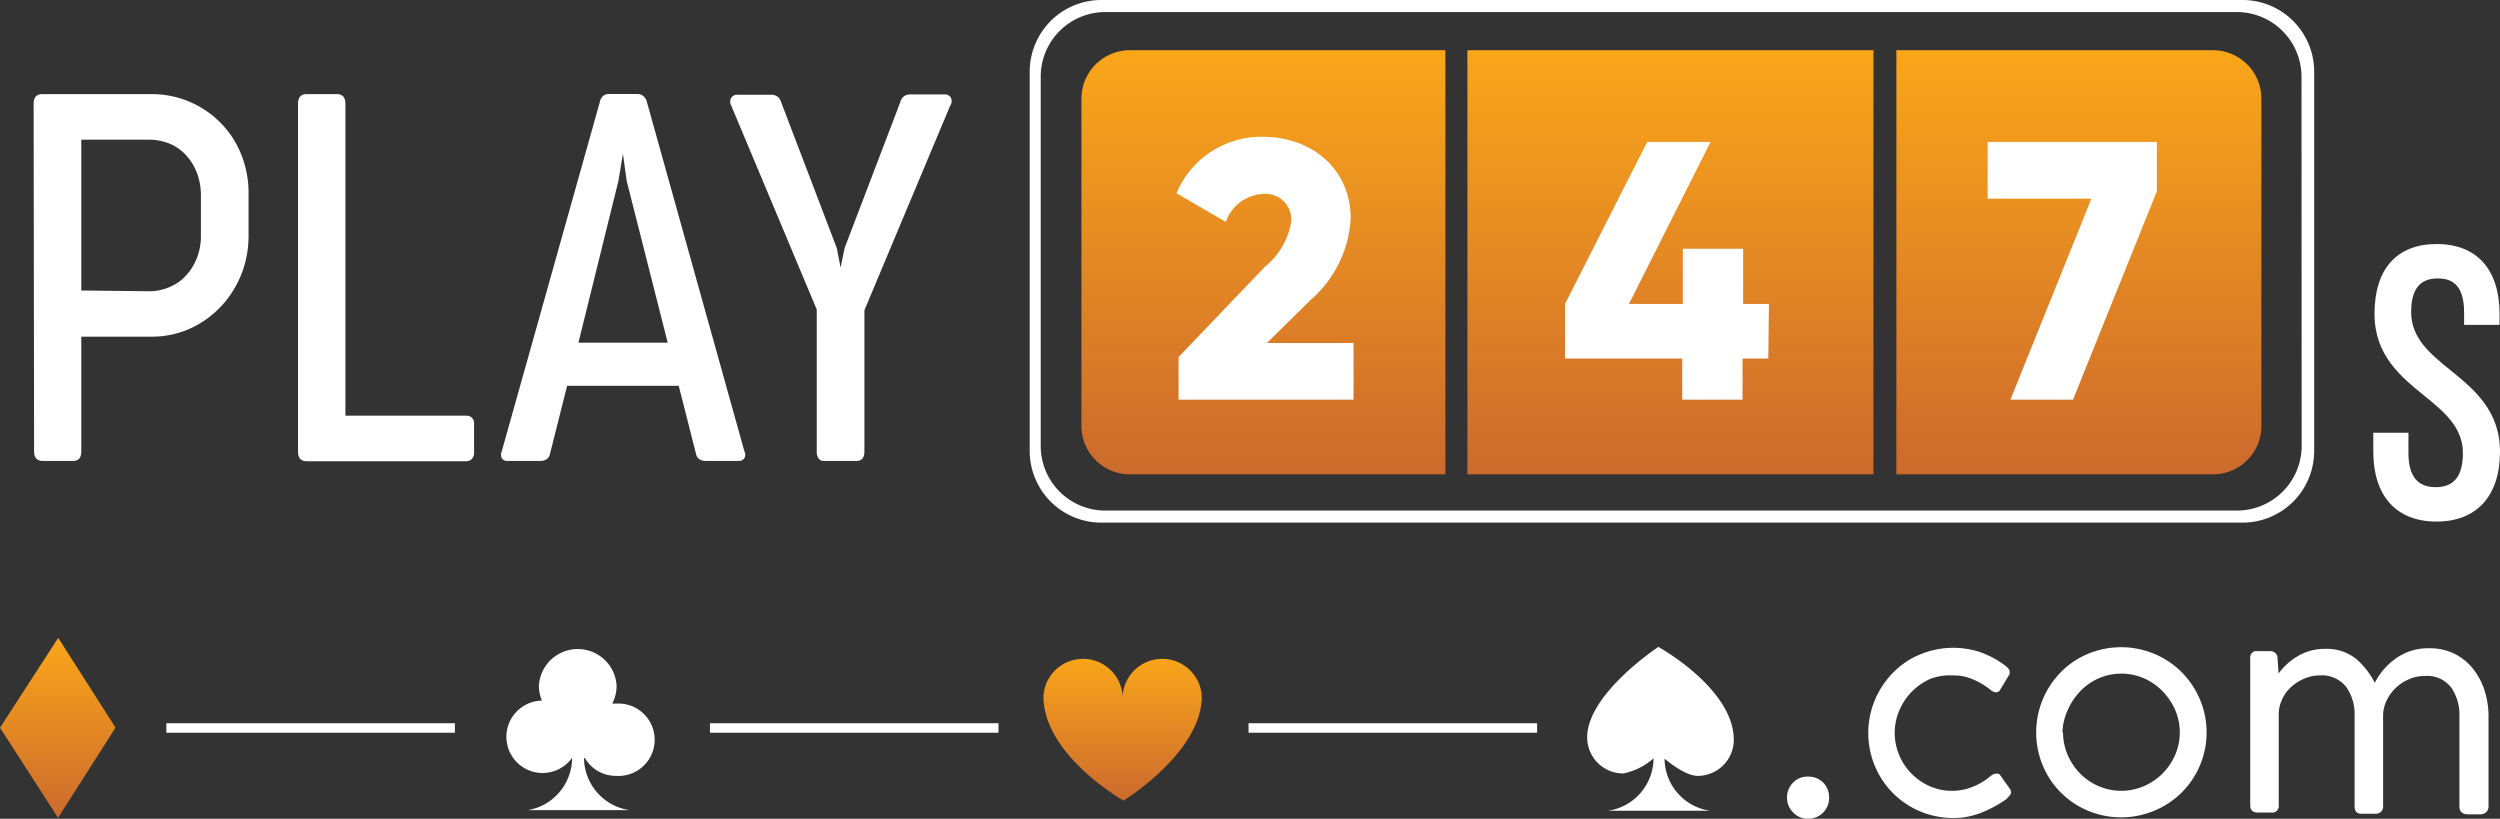
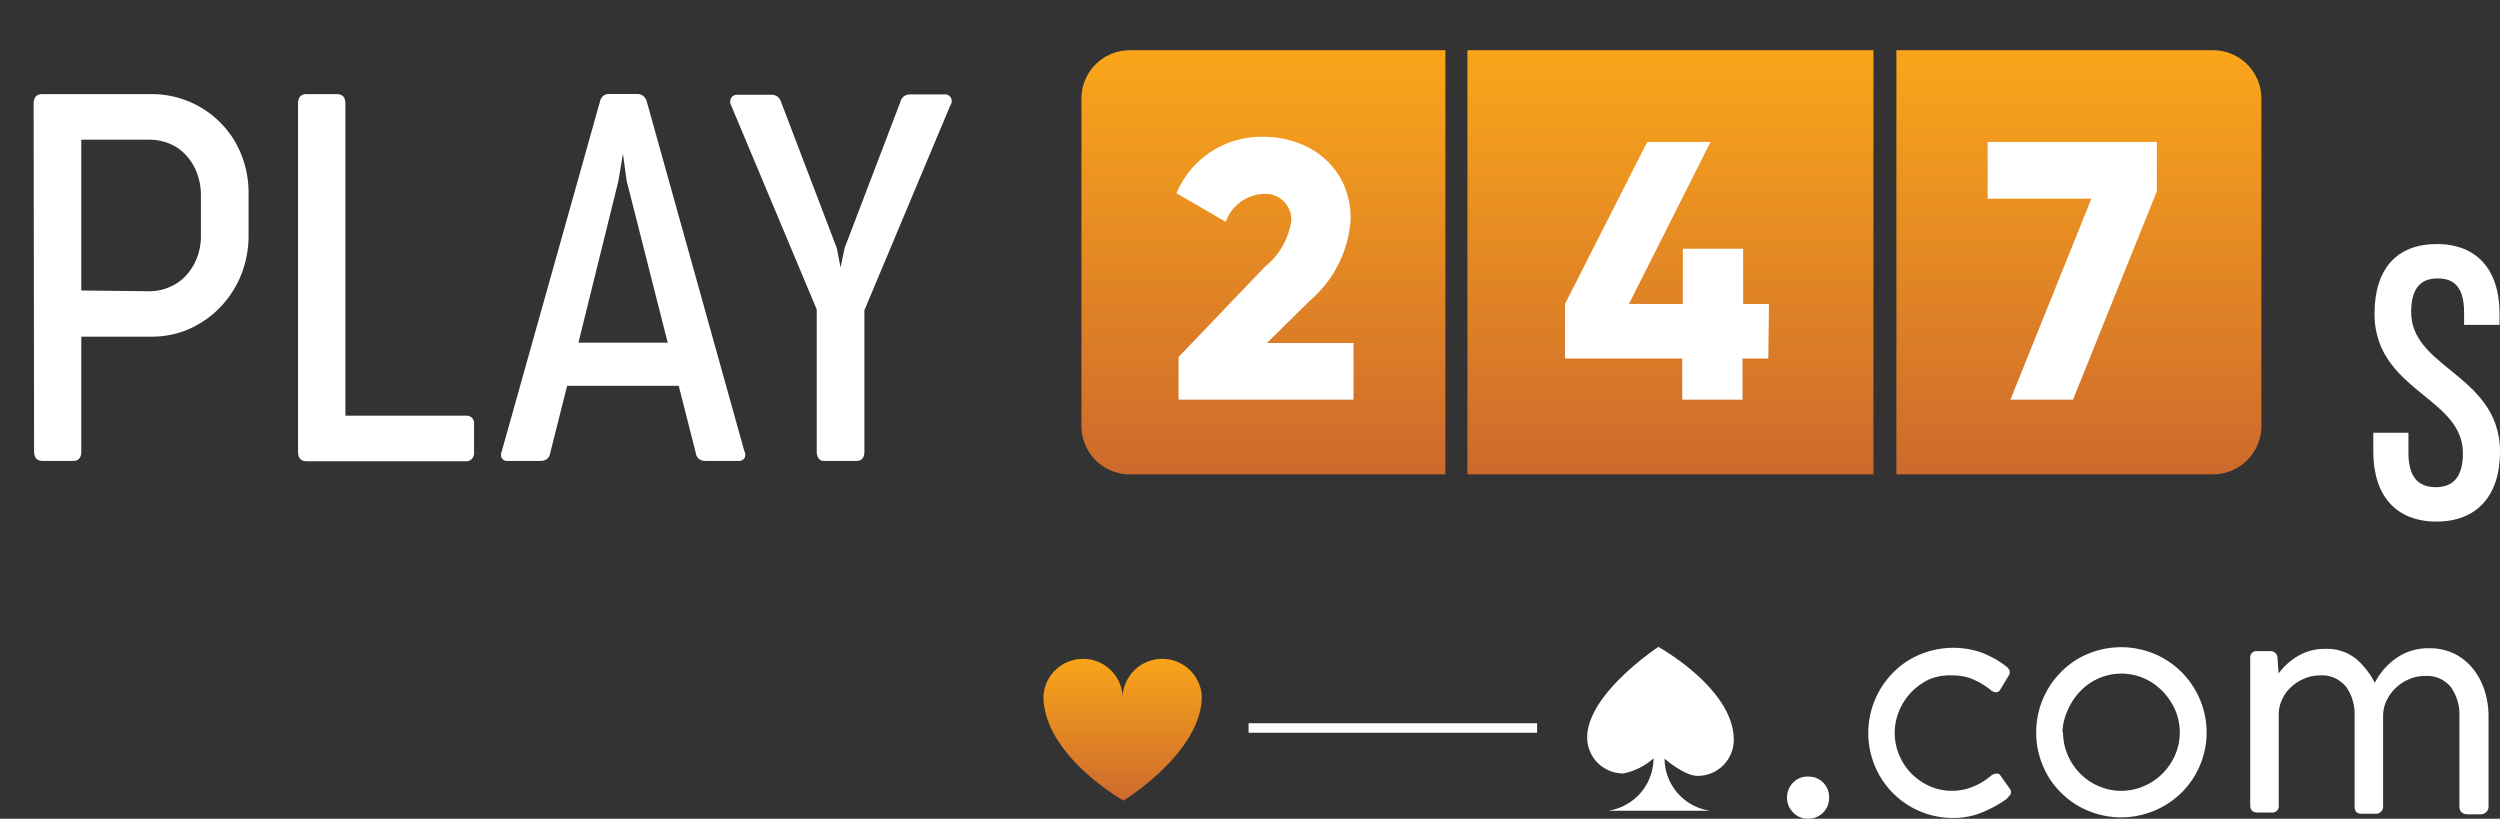
<svg xmlns="http://www.w3.org/2000/svg" xmlns:xlink="http://www.w3.org/1999/xlink" viewBox="0 0 165.75 54.28">
  <rect x="0" y="0" width="165.75" height="54.28" fill="#333333" stroke="none" />
  <defs>
    <style>.cls-1{fill:#fff;}.cls-2{fill:url(#linear-gradient);}.cls-3{fill:url(#linear-gradient-2);}.cls-4{fill:url(#linear-gradient-3);}</style>
    <linearGradient id="linear-gradient" x1="110.82" y1="3.33" x2="110.82" y2="31.45" gradientUnits="userSpaceOnUse">
      <stop offset="0" stop-color="#faa61a" />
      <stop offset="1" stop-color="#cc6a2d" />
    </linearGradient>
    <linearGradient id="linear-gradient-2" x1="3.83" y1="42.29" x2="3.83" y2="54.22" xlink:href="#linear-gradient" />
    <linearGradient id="linear-gradient-3" x1="74.42" y1="43.53" x2="74.42" y2="53.08" xlink:href="#linear-gradient" />
  </defs>
  <g id="Layer_2" data-name="Layer 2">
    <g id="Layer_1-2" data-name="Layer 1">
      <path class="cls-1" d="M118.48,52.89a1.39,1.39,0,0,1,.4-1,1.3,1.3,0,0,1,1-.4,1.34,1.34,0,0,1,1,.4,1.38,1.38,0,0,1,.39,1,1.37,1.37,0,0,1-1.38,1.39,1.31,1.31,0,0,1-1-.41A1.36,1.36,0,0,1,118.48,52.89Z" />
      <path class="cls-1" d="M129.46,52.43a3.6,3.6,0,0,0,1.34-.27,4.15,4.15,0,0,0,1.19-.72.66.66,0,0,1,.4-.15.24.24,0,0,1,.24.13l.64.9a.36.36,0,0,1,.06.2.32.32,0,0,1-.13.26A1.49,1.49,0,0,1,133,53a8,8,0,0,1-1.61.87,4.89,4.89,0,0,1-1.89.36,5.59,5.59,0,0,1-5.19-3.43,5.69,5.69,0,0,1,1.2-6.2,5.3,5.3,0,0,1,1.79-1.21,5.73,5.73,0,0,1,3.91-.18,6.19,6.19,0,0,1,1.68.88c.23.16.35.31.35.44a.57.57,0,0,1,0,.12.22.22,0,0,1-.05.12l-.6,1v0a.33.33,0,0,1-.28.13.66.66,0,0,1-.36-.18,5.19,5.19,0,0,0-1.12-.67,3.25,3.25,0,0,0-1.32-.27A3.74,3.74,0,0,0,128,45a4.09,4.09,0,0,0-1.24.85,4,4,0,0,0-.83,1.24,3.78,3.78,0,0,0,0,3,3.87,3.87,0,0,0,.83,1.23,4,4,0,0,0,1.24.83A3.59,3.59,0,0,0,129.46,52.43Z" />
      <path class="cls-1" d="M135,48.56a5.68,5.68,0,0,1,1.64-4,5.4,5.4,0,0,1,1.79-1.21,5.72,5.72,0,0,1,4.4,0,5.58,5.58,0,0,1,1.81,1.21,5.76,5.76,0,0,1,1.21,1.8,5.63,5.63,0,0,1-1.21,6.19,5.72,5.72,0,0,1-1.81,1.2,5.72,5.72,0,0,1-4.4,0,5.52,5.52,0,0,1-1.79-1.2,5.42,5.42,0,0,1-1.2-1.79A5.61,5.61,0,0,1,135,48.56Zm1.78,0a3.8,3.8,0,0,0,.31,1.5,4,4,0,0,0,.83,1.23,3.72,3.72,0,0,0,1.22.83,3.76,3.76,0,0,0,3,0,3.87,3.87,0,0,0,1.23-.83,4.07,4.07,0,0,0,.84-1.23,3.78,3.78,0,0,0,0-3,4.24,4.24,0,0,0-.84-1.24,3.92,3.92,0,0,0-1.23-.85,3.76,3.76,0,0,0-4.21.85,4.21,4.21,0,0,0-.83,1.24A3.8,3.8,0,0,0,136.74,48.56Z" />
      <path class="cls-1" d="M151,43.65l.07,1a4.28,4.28,0,0,1,1.24-1.13,3.45,3.45,0,0,1,1.84-.5,3.1,3.1,0,0,1,2.07.67,5.27,5.27,0,0,1,1.23,1.58,4.43,4.43,0,0,1,1.43-1.64,3.63,3.63,0,0,1,2.16-.65,3.71,3.71,0,0,1,1.68.36,3.63,3.63,0,0,1,1.24,1,4.48,4.48,0,0,1,.77,1.45,5.62,5.62,0,0,1,.26,1.75v5.9a.52.52,0,0,1-.15.4.57.57,0,0,1-.4.15h-.8c-.39,0-.58-.18-.58-.53v-6a3.17,3.17,0,0,0-.54-1.87,2,2,0,0,0-1.77-.77,2.46,2.46,0,0,0-1,.2,2.88,2.88,0,0,0-1.51,1.41,2.33,2.33,0,0,0-.24,1.06v5.91a.48.48,0,0,1-.53.55h-.88a.47.47,0,0,1-.38-.13.64.64,0,0,1-.1-.4v-6a3.1,3.1,0,0,0-.56-1.88,2.06,2.06,0,0,0-1.77-.76,2.6,2.6,0,0,0-1,.21,3,3,0,0,0-.88.56,2.49,2.49,0,0,0-.6.83,2.31,2.31,0,0,0-.22,1v6a.43.43,0,0,1-.49.49h-.9c-.34,0-.5-.16-.5-.49V43.65a.42.42,0,0,1,.48-.48h.84A.46.46,0,0,1,151,43.65Z" />
      <path class="cls-1" d="M162.46,24.54c-1.34-1.09-2.6-2.11-2.6-3.85,0-1.5.57-2.23,1.75-2.23.76,0,1.76.23,1.76,2.25v.83h2.35v-.73c0-2.94-1.51-4.63-4.16-4.63s-4.13,1.64-4.13,4.63c0,2.74,1.74,4.16,3.28,5.41,1.33,1.08,2.58,2.1,2.58,3.82,0,1.52-.59,2.26-1.8,2.26s-1.81-.74-1.81-2.26V28.69h-2.33v1.25c0,2.95,1.53,4.64,4.19,4.64s4.21-1.69,4.21-4.64C165.75,27.21,164,25.79,162.46,24.54Z" />
      <path class="cls-2" d="M95.83,31.45H74.9a3.21,3.21,0,0,1-3.2-3.2V6.53a3.21,3.21,0,0,1,3.2-3.2H95.83ZM97.29,3.33V31.45h26.92V3.33Zm49.44,0h-21V31.45h21a3.21,3.21,0,0,0,3.2-3.2V6.53A3.21,3.21,0,0,0,146.73,3.33Z" />
-       <path class="cls-1" d="M148.67,0H73a4.75,4.75,0,0,0-4.73,4.73V29.92A4.75,4.75,0,0,0,73,34.65h75.7a4.75,4.75,0,0,0,4.73-4.73V4.73A4.75,4.75,0,0,0,148.67,0Zm3.93,29.57a4.29,4.29,0,0,1-4.28,4.28h-75A4.28,4.28,0,0,1,69,29.57V5.08A4.28,4.28,0,0,1,73.31.8h75a4.29,4.29,0,0,1,4.28,4.28Z" />
      <path class="cls-1" d="M78.14,23.67l5.74-6a4.81,4.81,0,0,0,1.73-3,1.7,1.7,0,0,0-1.83-1.81,2.75,2.75,0,0,0-2.51,1.85L78,12.81a6.1,6.1,0,0,1,5.76-3.74c3.06,0,5.79,2,5.79,5.44a7.73,7.73,0,0,1-2.66,5.38L84,22.74h5.74V26.5H78.14Z" />
      <path class="cls-1" d="M117.24,23.77h-1.71V26.5h-4V23.77h-7.77V20.15l5.45-10.74h4.2L108,20.15h3.57V16.49h4v3.66h1.71Z" />
      <path class="cls-1" d="M143,9.41v3.27L137.44,26.5h-4.15l5.37-13.33h-6.88V9.41Z" />
      <path class="cls-1" d="M2.23,6.88c0-.43.2-.64.58-.64H10a6.39,6.39,0,0,1,4.65,1.93A6.22,6.22,0,0,1,16,10.26a6.8,6.8,0,0,1,.48,2.55v2.78a7,7,0,0,1-.48,2.6,6.79,6.79,0,0,1-1.36,2.14,6.55,6.55,0,0,1-2.05,1.46,6.16,6.16,0,0,1-2.55.53H5.39v7.61c0,.42-.18.63-.55.63h-2c-.38,0-.58-.21-.58-.63ZM9.87,19.31a3.37,3.37,0,0,0,1.4-.29,3.09,3.09,0,0,0,1.08-.77,3.69,3.69,0,0,0,.71-1.16,3.93,3.93,0,0,0,.26-1.42V12.93a4.17,4.17,0,0,0-.25-1.43,3.61,3.61,0,0,0-.7-1.17,3.09,3.09,0,0,0-1.09-.79,3.63,3.63,0,0,0-1.42-.28H5.39v10Z" />
      <path class="cls-1" d="M19.76,6.88c0-.43.19-.64.57-.64h2c.38,0,.57.21.57.64V27.56h8a.52.52,0,0,1,.38.13.5.5,0,0,1,.15.41V30a.56.56,0,0,1-.15.43.49.49,0,0,1-.38.15H20.33q-.57,0-.57-.63Z" />
      <path class="cls-1" d="M49.35,29.91a.47.47,0,0,1,0,.47.43.43,0,0,1-.38.18h-2.2a.77.77,0,0,1-.38-.1.56.56,0,0,1-.25-.39L45,25.58H37.6l-1.13,4.49a.56.56,0,0,1-.25.39.77.77,0,0,1-.38.1h-2.2a.41.41,0,0,1-.37-.18.56.56,0,0,1,0-.47l6.5-23.15A.74.74,0,0,1,40,6.35a.6.6,0,0,1,.36-.12h1.9a.63.63,0,0,1,.37.12.75.75,0,0,1,.26.41Zm-11-7.19h5.92L41.55,12l-.25-1.81L41,12Z" />
      <path class="cls-1" d="M54.15,20.52,48.48,7a.51.51,0,0,1,0-.51.46.46,0,0,1,.42-.21h2.25a.75.75,0,0,1,.36.1.71.71,0,0,1,.29.42l3.68,9.65.25,1.29L56,16.44l3.69-9.67a.7.7,0,0,1,.26-.4.75.75,0,0,1,.37-.11h2.32a.44.44,0,0,1,.4.21A.51.51,0,0,1,63,7L57.31,20.57v9.36c0,.42-.18.63-.53.63H54.66a.43.43,0,0,1-.39-.17.78.78,0,0,1-.12-.46Z" />
-       <polygon class="cls-3" points="3.86 42.29 7.66 48.24 3.85 54.22 0 48.25 3.86 42.29" />
-       <path class="cls-1" d="M40.85,51.44a2.4,2.4,0,1,0,0-4.79h-.26a2.53,2.53,0,0,0,.29-1.2,2.58,2.58,0,0,0-5.15,0,2.5,2.5,0,0,0,.2,1,2.4,2.4,0,1,0,2,3.79h0A3.52,3.52,0,0,1,35,53.71h6.72a3.53,3.53,0,0,1-3-3.45h.06A2.37,2.37,0,0,0,40.85,51.44Z" />
      <path class="cls-1" d="M112.55,51.44a2.39,2.39,0,0,0,2.4-2.39c0-3.4-5-6.16-5-6.16s-4.72,3.11-4.72,6a2.39,2.39,0,0,0,2.4,2.39,4.36,4.36,0,0,0,2-1,3.53,3.53,0,0,1-3,3.47h6.73a3.52,3.52,0,0,1-3-3.45S111.67,51.44,112.55,51.44Z" />
      <path class="cls-4" d="M79.68,46.15a2.63,2.63,0,0,0-5.25,0h0a2.63,2.63,0,0,0-5.25,0c0,3.93,5.31,6.93,5.31,6.93S79.68,49.9,79.68,46.15Z" />
-       <rect class="cls-1" x="11.03" y="47.95" width="19.13" height="0.63" />
      <rect class="cls-1" x="82.78" y="47.95" width="19.13" height="0.63" />
-       <rect class="cls-1" x="47.07" y="47.95" width="19.13" height="0.63" />
    </g>
  </g>
</svg>